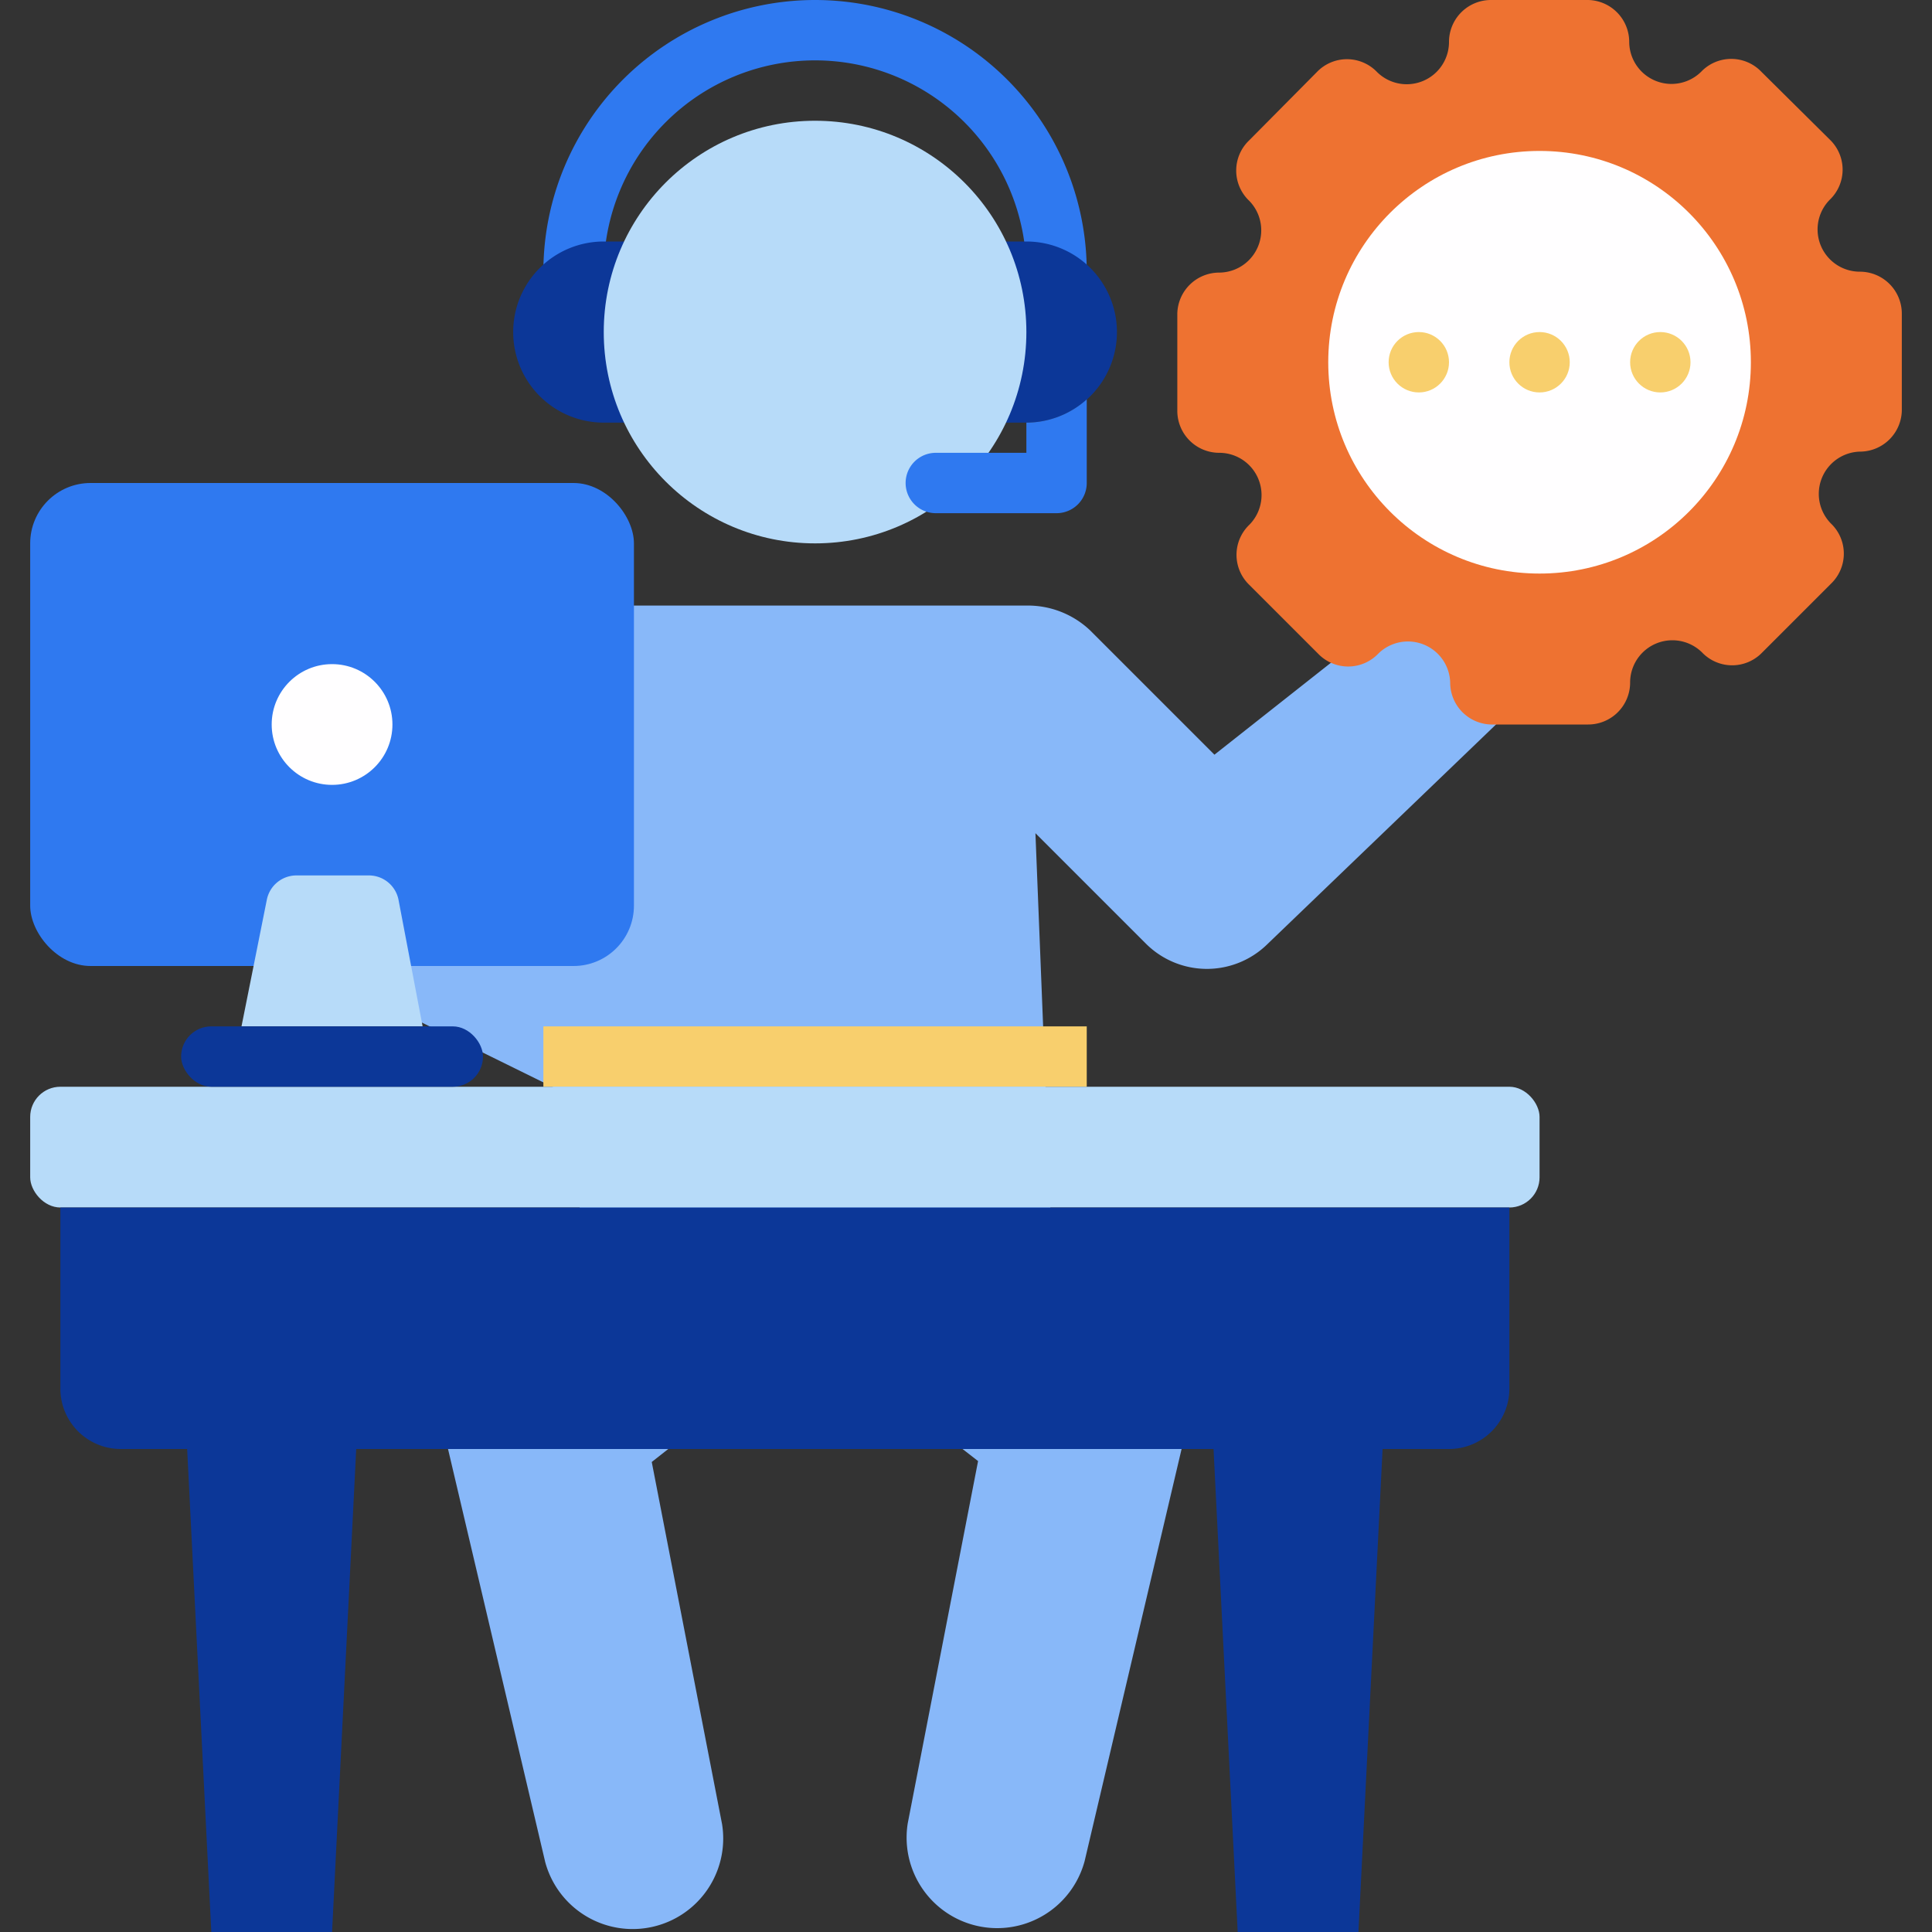
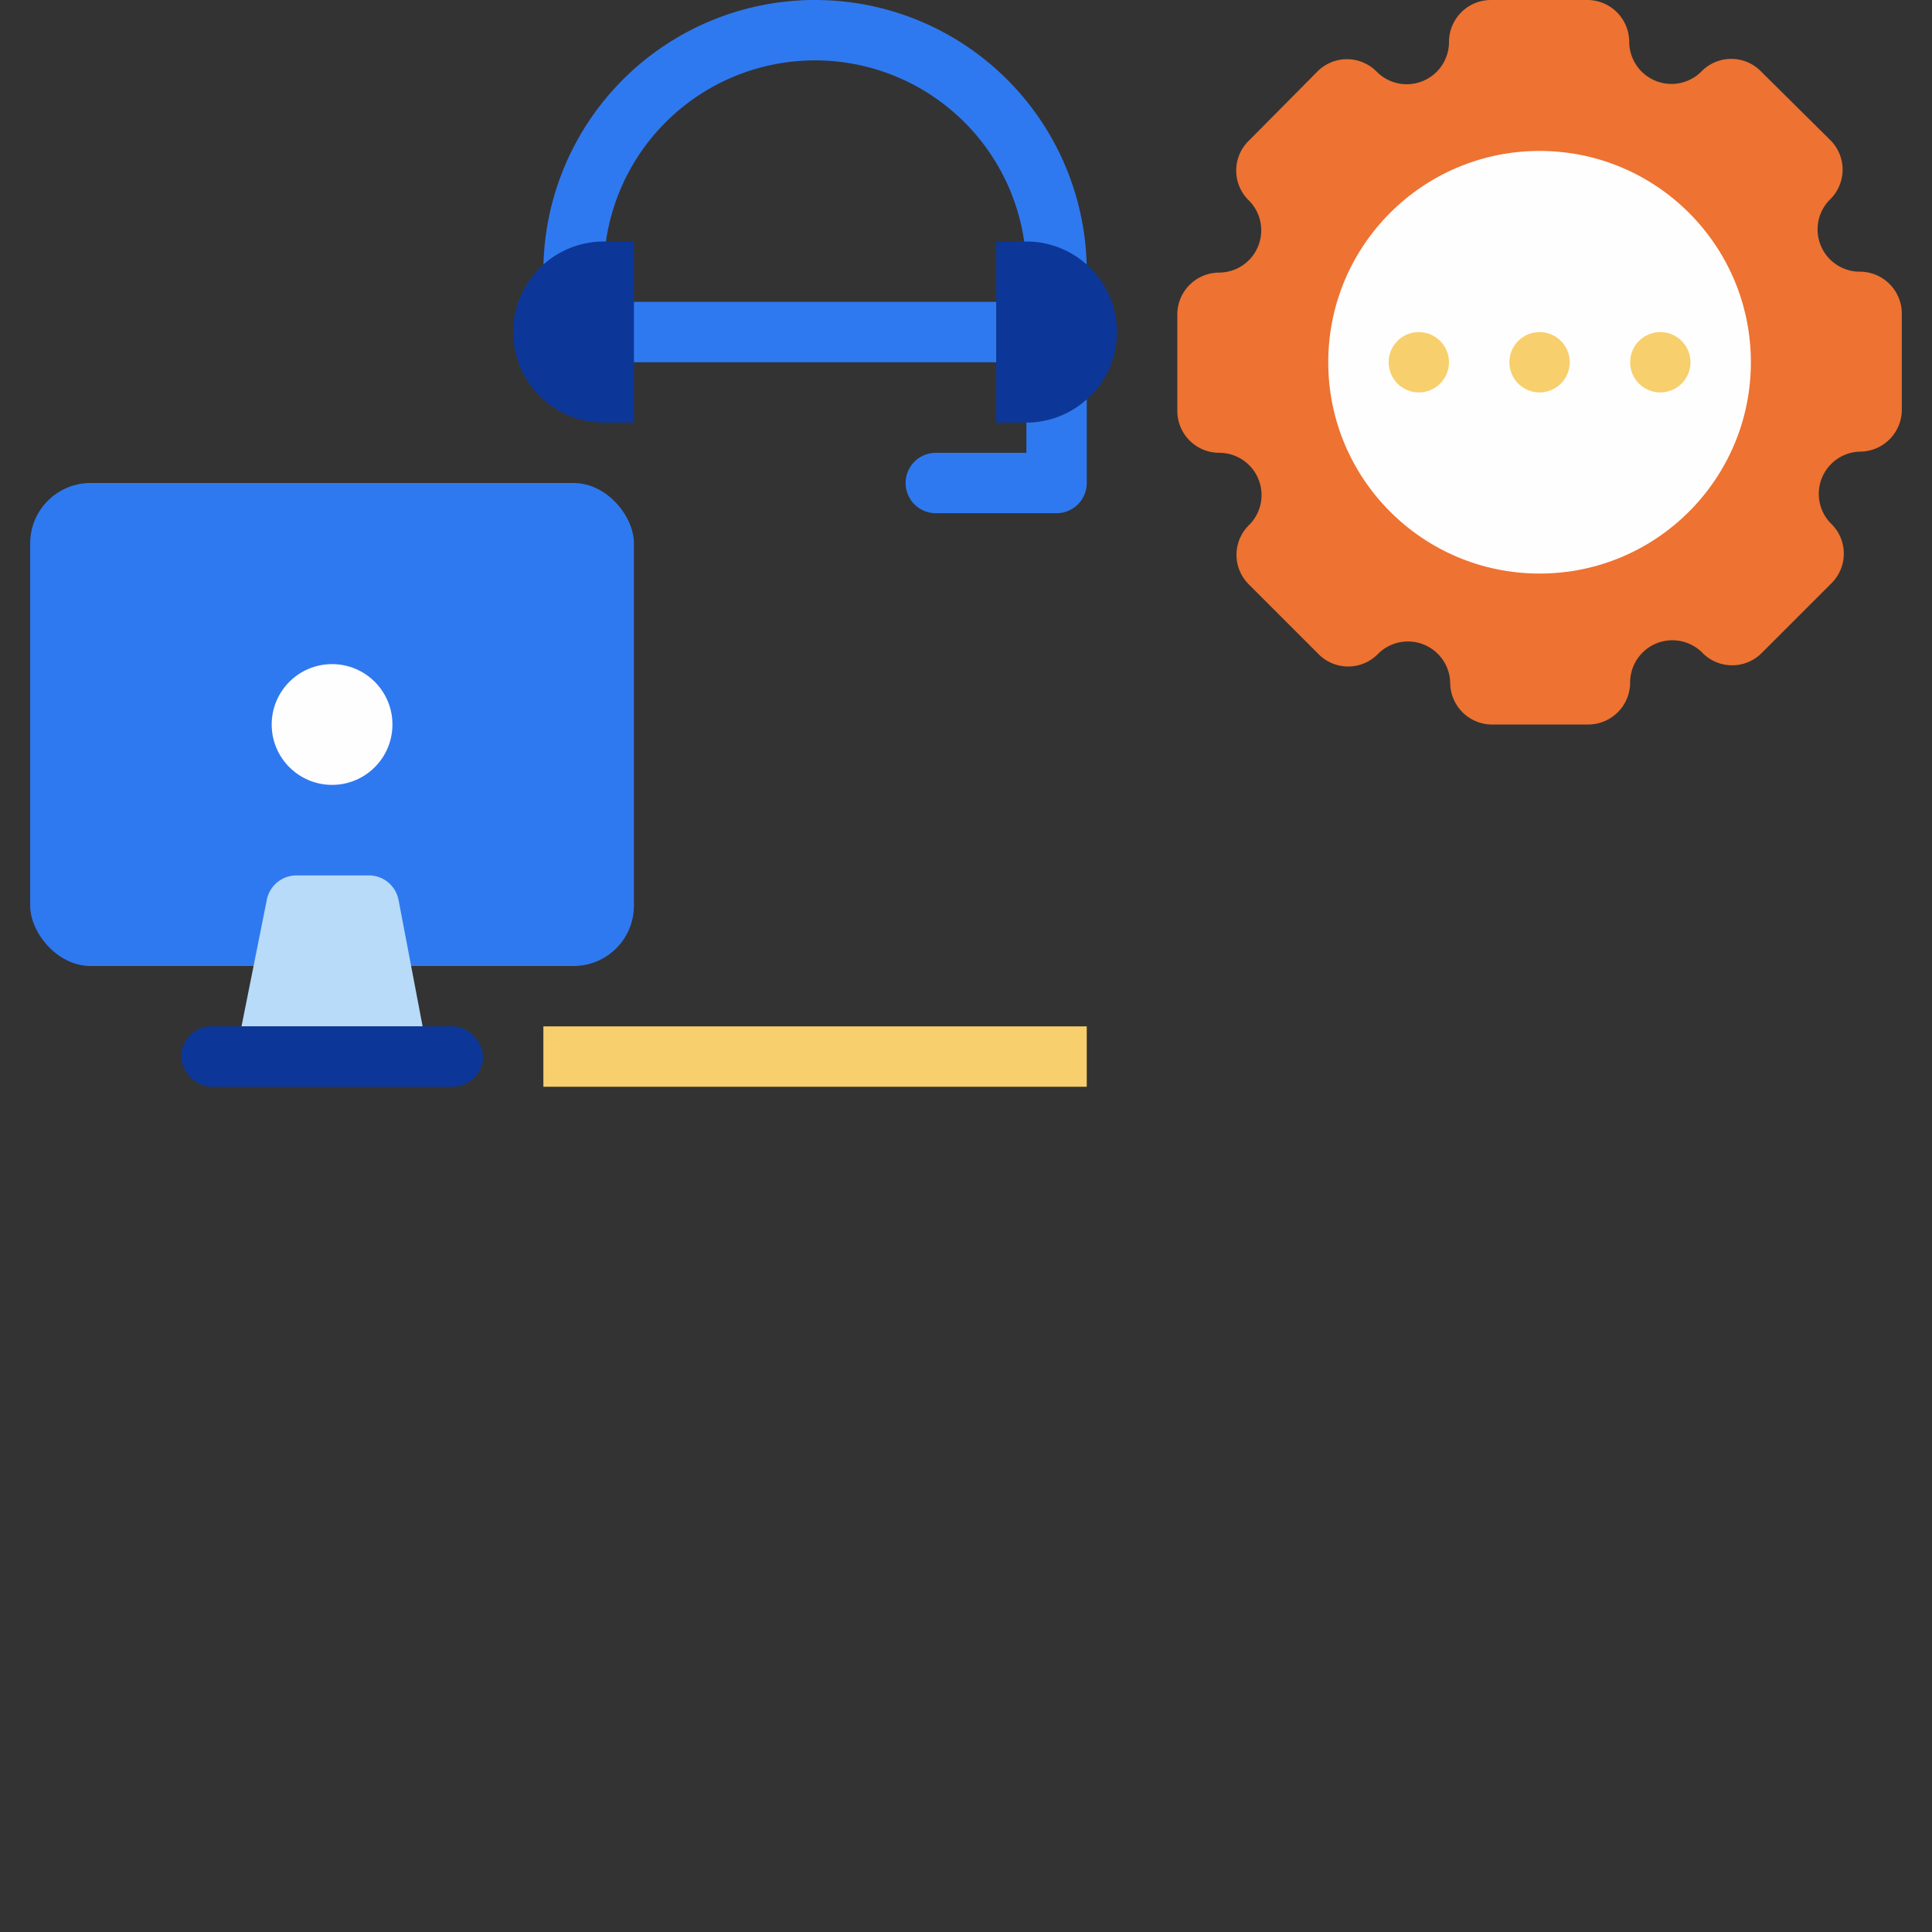
<svg xmlns="http://www.w3.org/2000/svg" viewBox="0 0 64 64">
  <rect x="0" y="0" width="64" height="64" fill="#333333" stroke="none" />
  <g id="_22._Support" data-name="22. Support">
-     <path d="m49.87 20.58a2.5 2.5 0 0 0 -3.52-.41l-6.12 4.83-4.11-4.11a3 3 0 0 0 -2.12-.83h-14a3 3 0 0 0 -2.12.87l-7 7-.14.14a3.08 3.08 0 0 0 -.53.75 2.87 2.87 0 0 0 1.3 3.84l7.25 3.57a2.54 2.54 0 0 0 .59.19l-.22 5.26-3.23 2.86-.12.1a3.18 3.18 0 0 0 -1 3.1l3.28 13.94a3 3 0 0 0 5.86-1.25l-2.33-12 4.25-3.34h2.3l4.26 3.31-2.33 12a3 3 0 0 0 5.86 1.25l3.28-13.94a3.2 3.2 0 0 0 -1-3.1l-.12-.1-3.23-2.86-.56-14.05 3.58 3.58.1.1a2.86 2.86 0 0 0 4 0l7.67-7.37a2.52 2.52 0 0 0 .22-3.33zm-32.15 9 2-2-.13 3.19z" fill="#88b8f9" />
    <path d="m61.61 9a1.4 1.4 0 0 1 -1-2.38 1.38 1.38 0 0 0 0-2l-2.26-2.24a1.38 1.38 0 0 0 -2 0 1.4 1.4 0 0 1 -2.38-1 1.39 1.39 0 0 0 -1.36-1.38h-3.22a1.39 1.39 0 0 0 -1.39 1.39 1.4 1.4 0 0 1 -2.38 1 1.38 1.38 0 0 0 -2 0l-2.24 2.26a1.38 1.38 0 0 0 0 2 1.4 1.4 0 0 1 -1 2.38 1.39 1.39 0 0 0 -1.38 1.36v3.22a1.39 1.39 0 0 0 1.39 1.39 1.4 1.4 0 0 1 1 2.38 1.38 1.38 0 0 0 0 2l2.27 2.27a1.38 1.38 0 0 0 2 0 1.4 1.4 0 0 1 2.38 1 1.39 1.39 0 0 0 1.35 1.35h3.22a1.39 1.39 0 0 0 1.39-1.39 1.4 1.4 0 0 1 2.38-1 1.38 1.38 0 0 0 2 0l2.27-2.27a1.38 1.38 0 0 0 0-2 1.4 1.4 0 0 1 1-2.38 1.39 1.39 0 0 0 1.35-1.35v-3.22a1.39 1.39 0 0 0 -1.39-1.39z" fill="#ee7231" />
    <circle cx="51" cy="12" fill="#fffeff" r="7" />
    <path d="m35 12h-16a1 1 0 0 1 -1-1v-2a9 9 0 0 1 18 0v2a1 1 0 0 1 -1 1zm-15-2h14v-1a7 7 0 0 0 -14 0z" fill="#2f79f0" />
    <path d="m20 8h1a0 0 0 0 1 0 0v6a0 0 0 0 1 0 0h-1a3 3 0 0 1 -3-3 3 3 0 0 1 3-3z" fill="#0c3798" />
    <path d="m36 8h1a0 0 0 0 1 0 0v6a0 0 0 0 1 0 0h-1a3 3 0 0 1 -3-3 3 3 0 0 1 3-3z" fill="#0c3798" transform="matrix(-1 0 0 -1 70 22)" />
    <path d="m18 34h18v2h-18z" fill="#f8cf6d" />
-     <circle cx="27" cy="11" fill="#b7dbf9" r="7" />
    <rect fill="#2f79f0" height="16" rx="2" width="20" x="1" y="16" />
-     <rect fill="#b7dbf9" height="4" rx="1" width="50" x="1" y="36" />
-     <path d="m2 40v6a2 2 0 0 0 2 2h2.2l.8 16h4l.8-16h28.4l.8 16h4l.8-16h2.2a2 2 0 0 0 2-2v-6z" fill="#0c3798" />
    <circle cx="11" cy="24" fill="#fffeff" r="2" />
    <path d="m14 34h-6l.84-4.2a1 1 0 0 1 1-.8h2.36a1 1 0 0 1 1 .8z" fill="#b7dbf9" />
    <rect fill="#0c3798" height="2" rx="1" width="10" x="6" y="34" />
-     <path d="m36 13.23v2.77a1 1 0 0 1 -1 1h-4a1 1 0 0 1 0-2h3v-1a3 3 0 0 0 2-.77z" fill="#2f79f0" />
+     <path d="m36 13.23v2.77a1 1 0 0 1 -1 1h-4a1 1 0 0 1 0-2h3v-1a3 3 0 0 0 2-.77" fill="#2f79f0" />
    <g fill="#f8cf6d">
      <circle cx="47" cy="12" r="1" />
      <circle cx="51" cy="12" r="1" />
      <circle cx="55" cy="12" r="1" />
    </g>
  </g>
</svg>